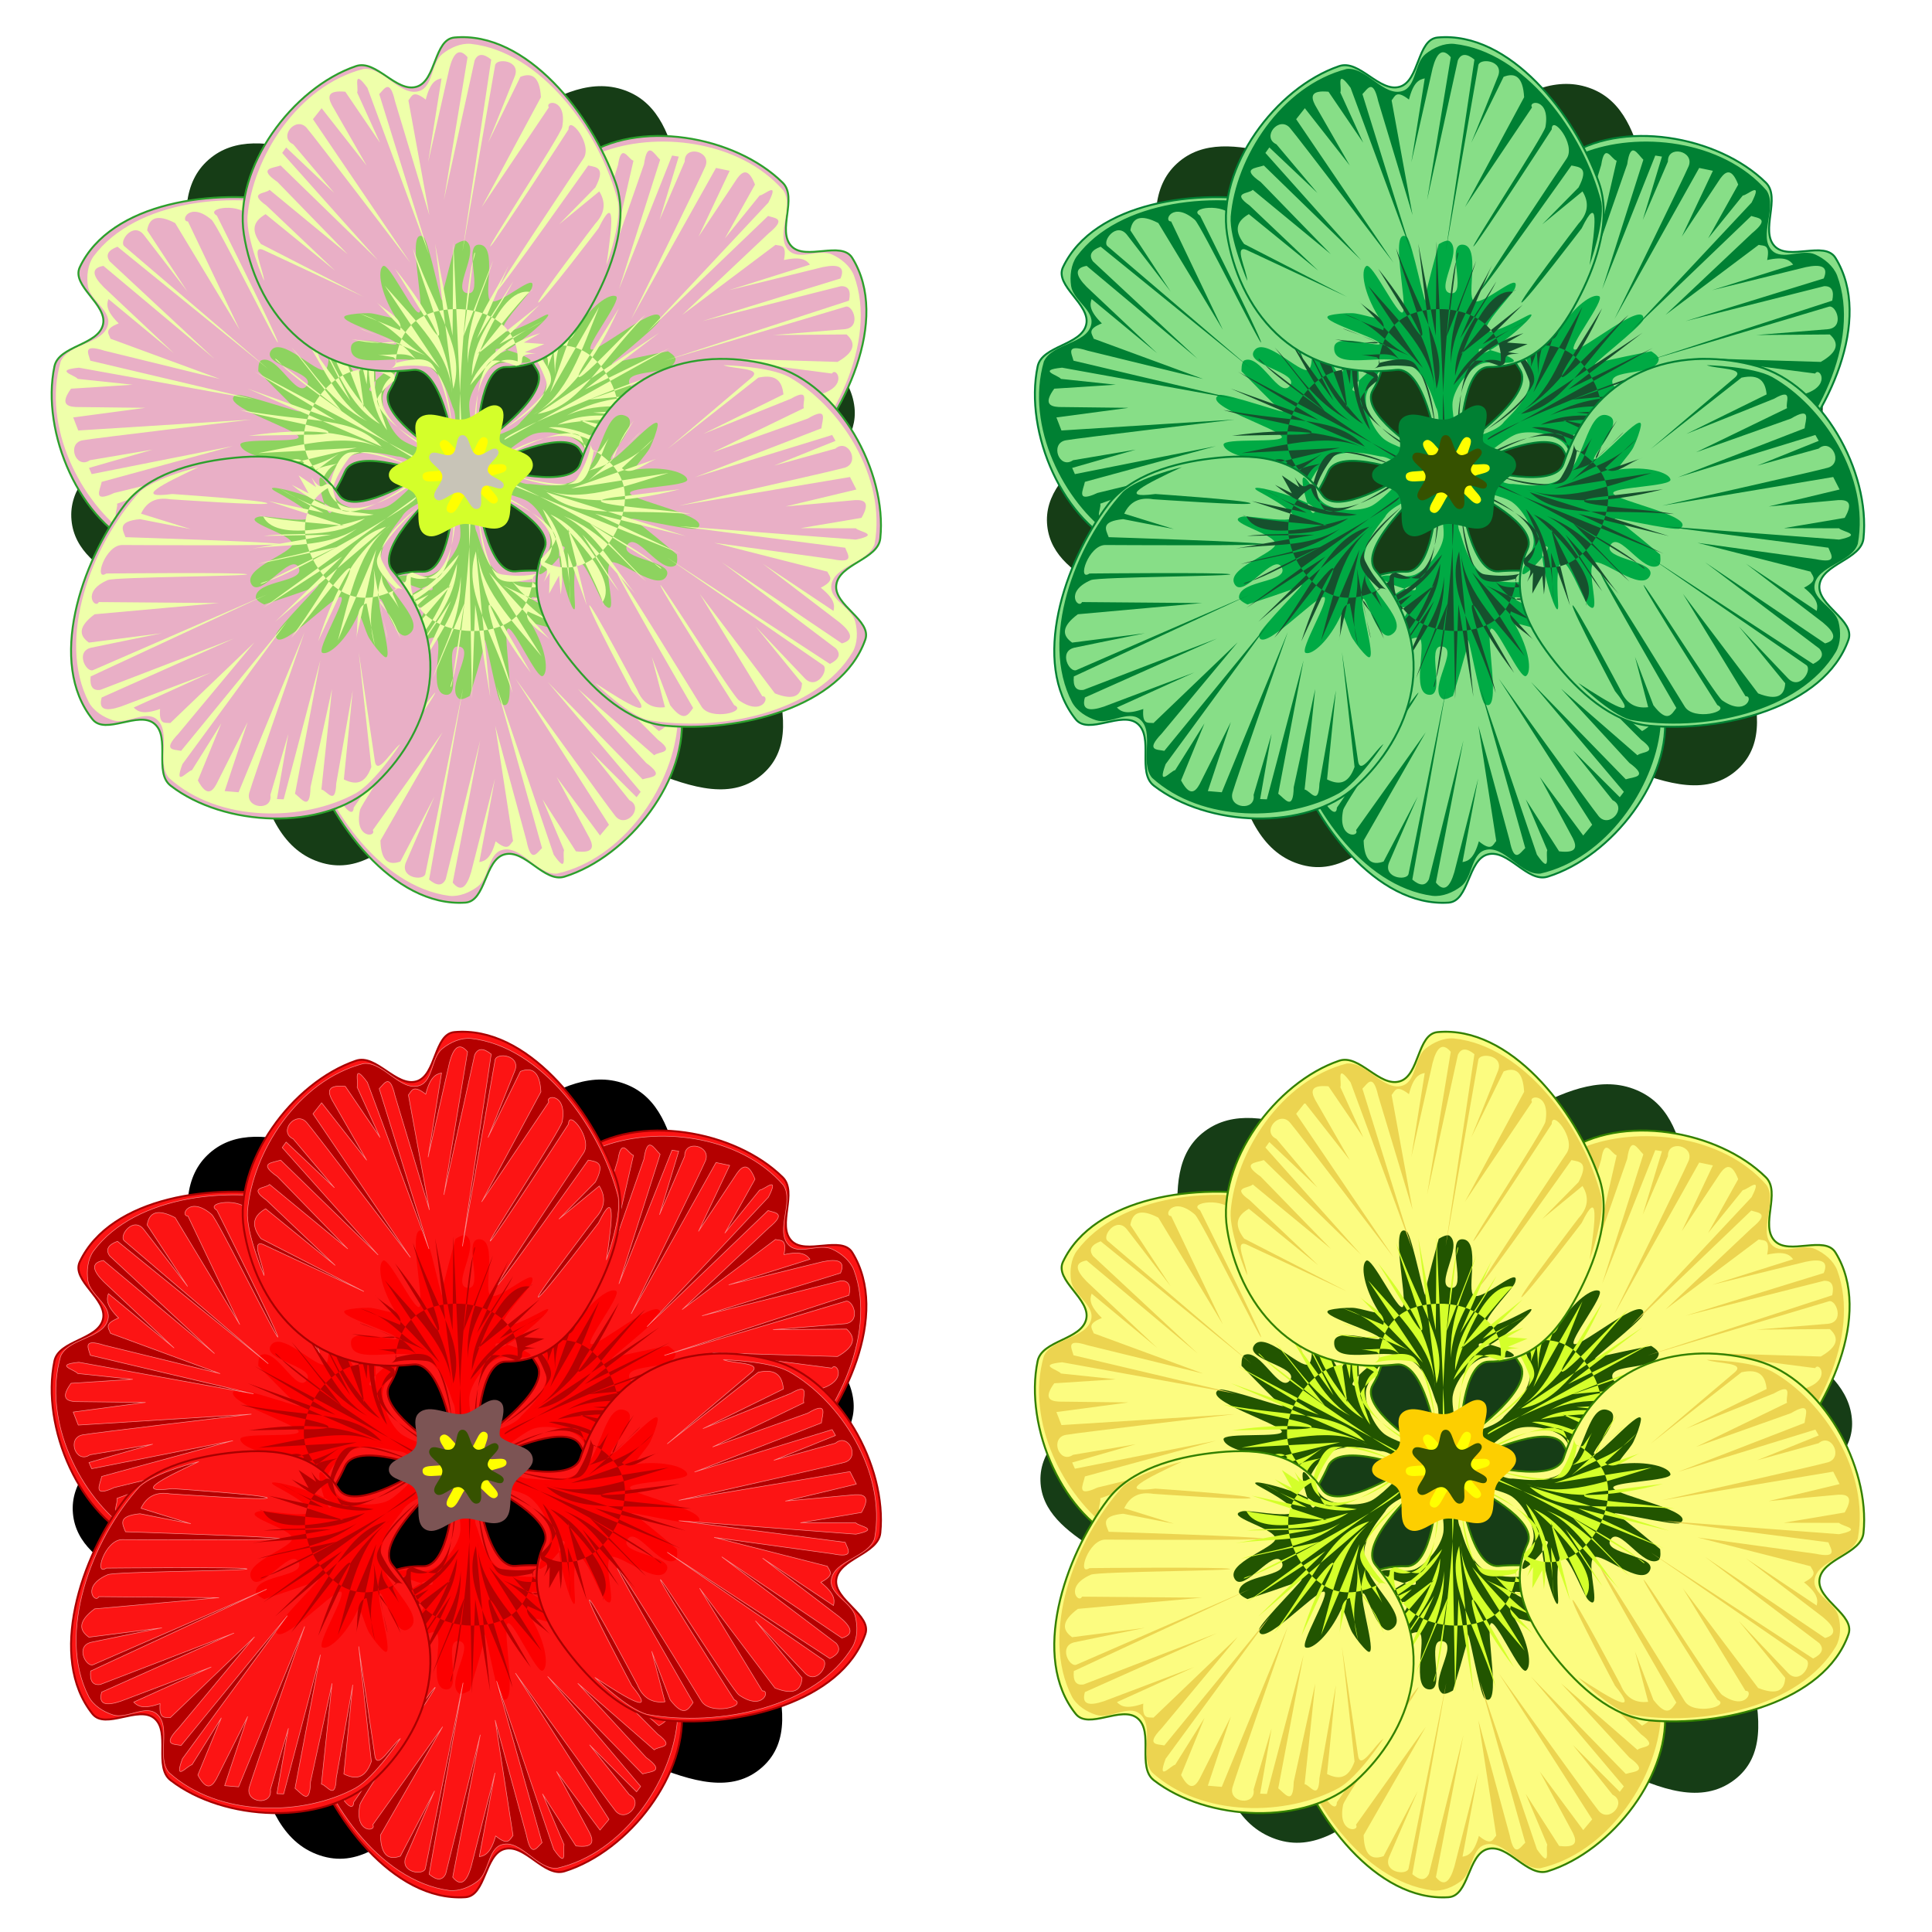
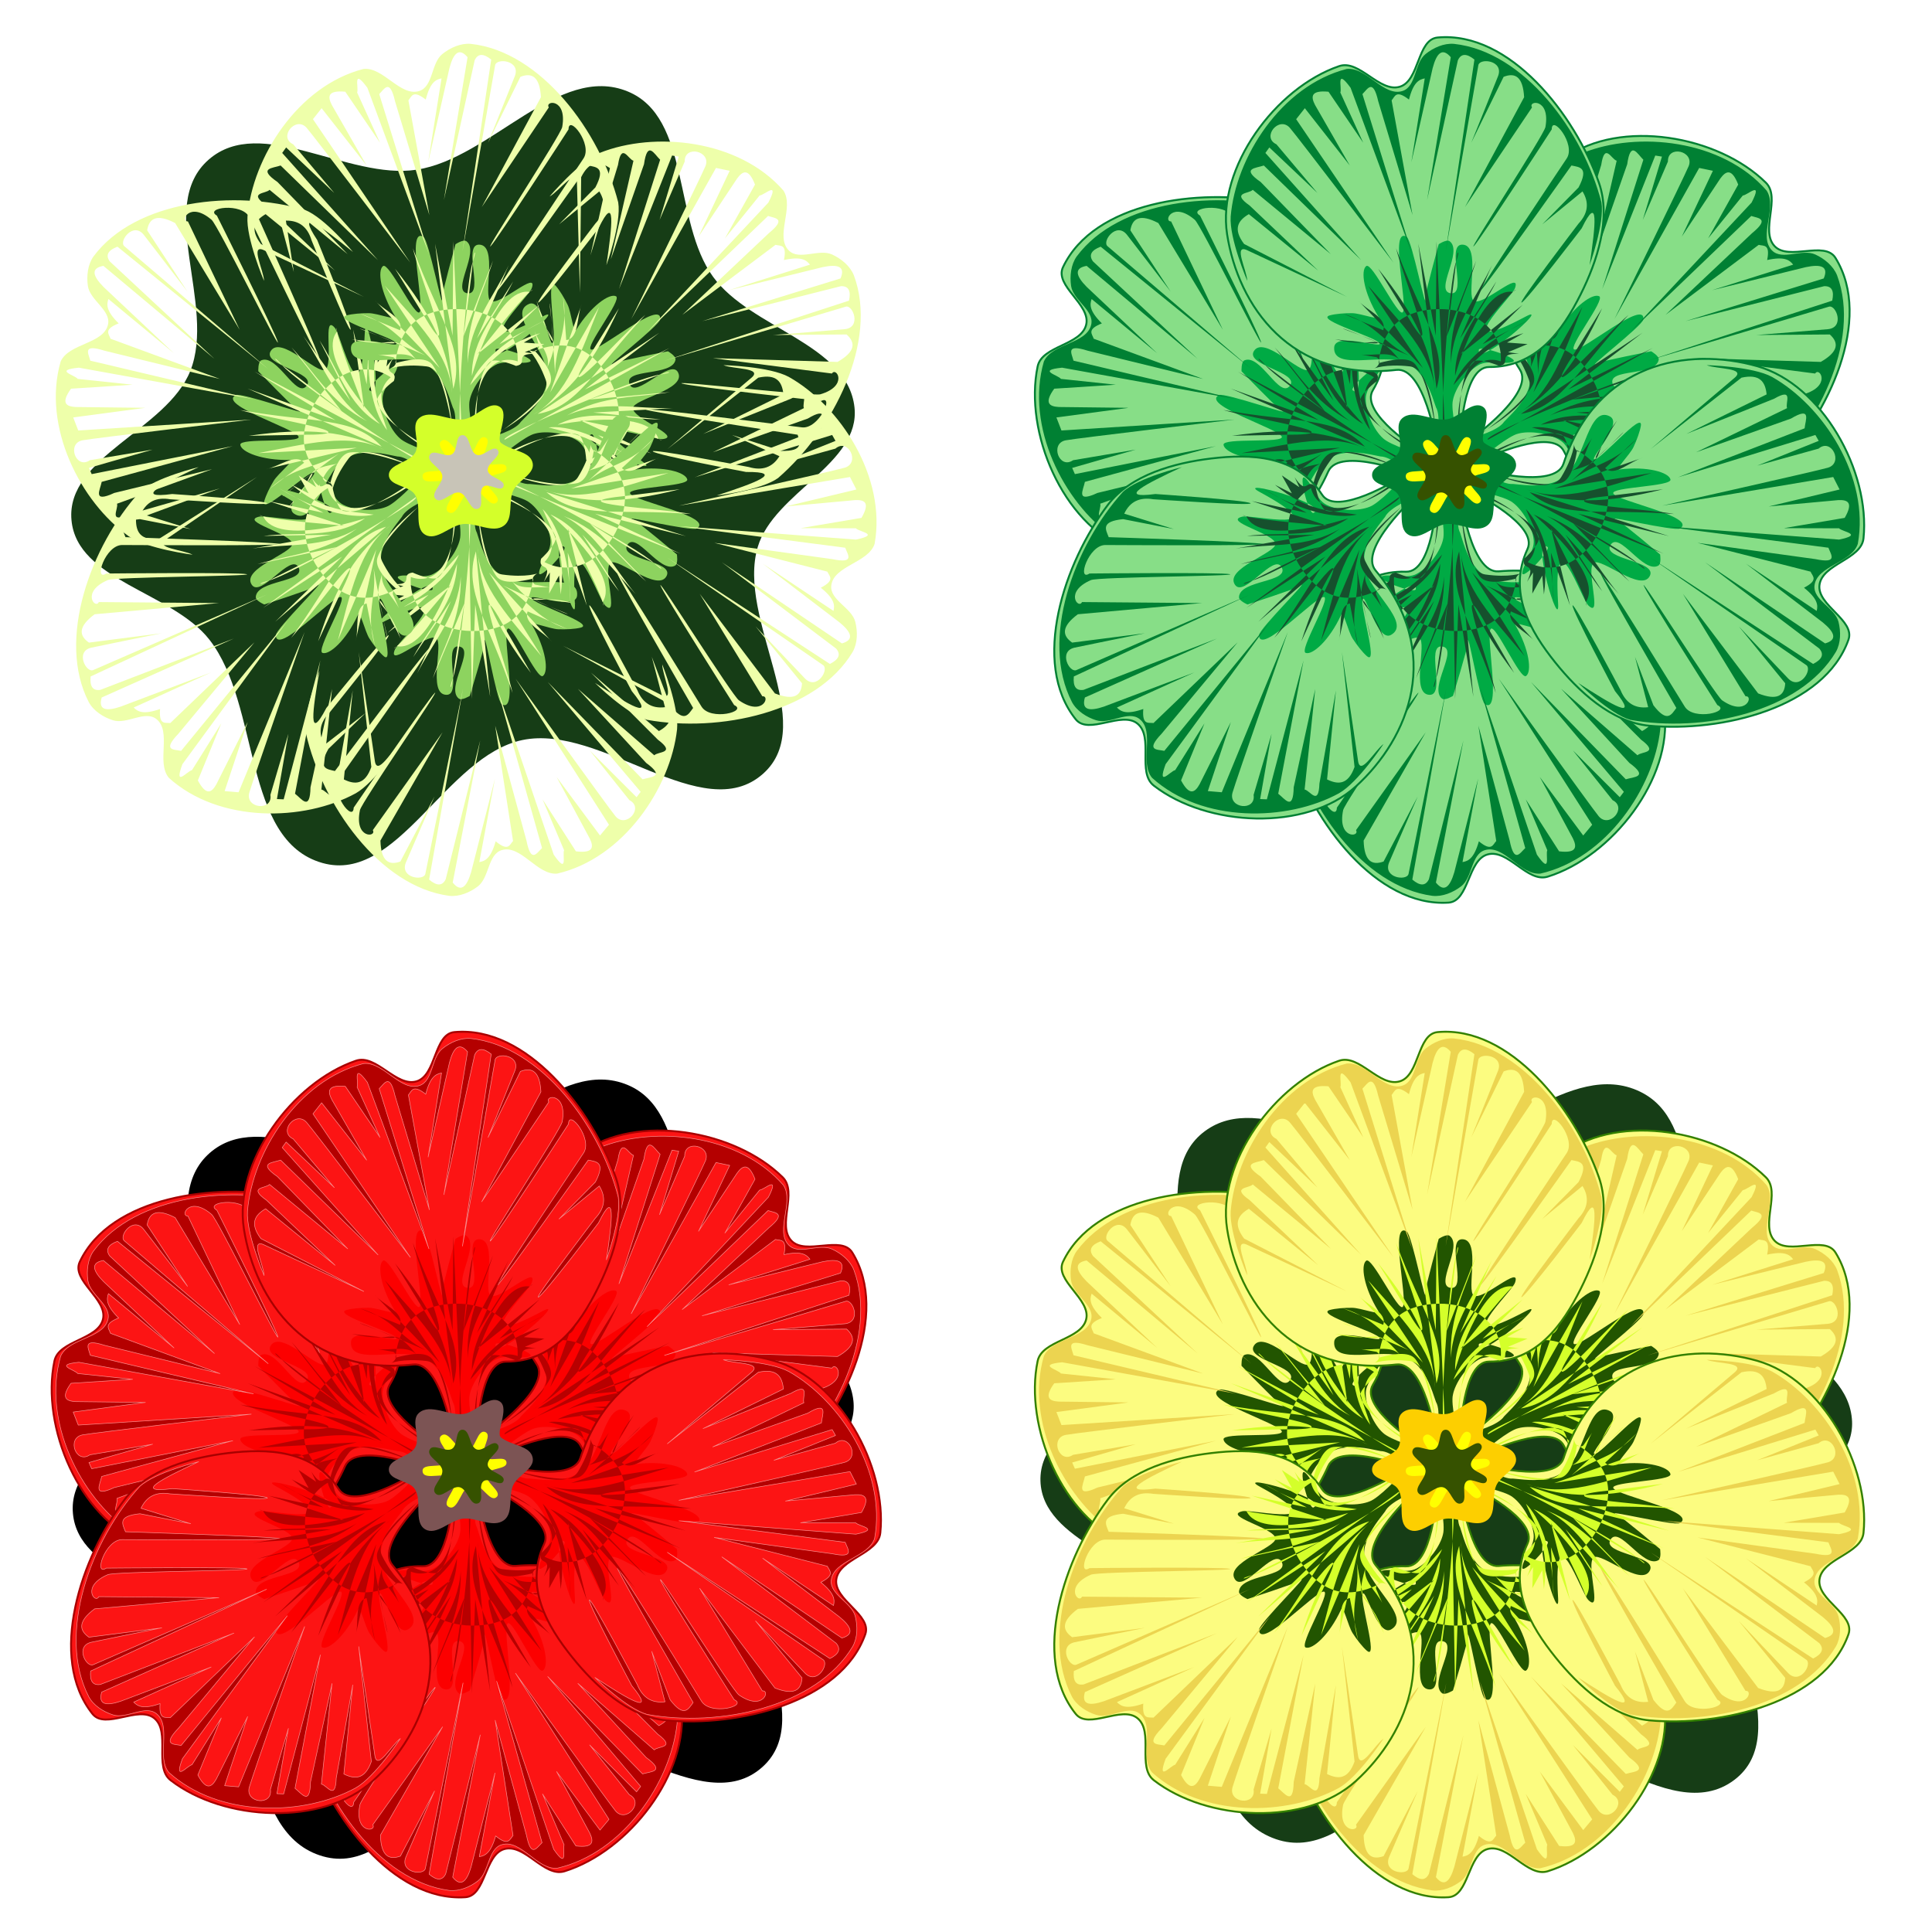
<svg xmlns="http://www.w3.org/2000/svg" xmlns:ns1="http://www.inkscape.org/namespaces/inkscape" xmlns:ns2="http://sodipodi.sourceforge.net/DTD/sodipodi-0.dtd" xmlns:xlink="http://www.w3.org/1999/xlink" width="300" height="300" id="svg3005" version="1.1" ns1:version="0.91 r" ns2:docname="flower_07.svg">
  <title id="title3373">Flower</title>
  <defs id="defs3007">
    <linearGradient ns1:collect="always" id="linearGradient4202">
      <stop style="stop-color:#ba0600;stop-opacity:1" offset="0" id="stop4204" />
      <stop style="stop-color:#8a0000;stop-opacity:1" offset="1" id="stop4206" />
    </linearGradient>
    <linearGradient ns1:collect="always" xlink:href="#linearGradient4202" id="linearGradient4761-2" gradientUnits="userSpaceOnUse" x1="-109.296" y1="811.763" x2="-115.706" y2="759.839" />
    <filter ns1:collect="always" style="color-interpolation-filters:sRGB" id="filter4250-6" x="-0.024" width="1.048" y="-0.024" height="1.048">
      <feGaussianBlur ns1:collect="always" stdDeviation="0.325" id="feGaussianBlur4252-4" />
    </filter>
    <filter ns1:collect="always" style="color-interpolation-filters:sRGB" id="filter4282-0" x="-0.02" width="1.041" y="-0.029" height="1.058">
      <feGaussianBlur ns1:collect="always" stdDeviation="0.503" id="feGaussianBlur4284-5" />
    </filter>
    <filter ns1:collect="always" style="color-interpolation-filters:sRGB" id="filter4274-6" x="-0.025" width="1.049" y="-0.024" height="1.047">
      <feGaussianBlur ns1:collect="always" stdDeviation="0.307" id="feGaussianBlur4276-2" />
    </filter>
    <linearGradient ns1:collect="always" xlink:href="#linearGradient4202" id="linearGradient4781" gradientUnits="userSpaceOnUse" x1="-109.296" y1="811.763" x2="-115.706" y2="759.839" />
    <linearGradient ns1:collect="always" xlink:href="#linearGradient4202" id="linearGradient4801" gradientUnits="userSpaceOnUse" x1="-109.296" y1="811.763" x2="-115.706" y2="759.839" />
    <linearGradient ns1:collect="always" xlink:href="#linearGradient4202" id="linearGradient4821" gradientUnits="userSpaceOnUse" x1="-109.296" y1="811.763" x2="-115.706" y2="759.839" />
    <linearGradient ns1:collect="always" xlink:href="#linearGradient4202" id="linearGradient4841" gradientUnits="userSpaceOnUse" x1="-109.296" y1="811.763" x2="-115.706" y2="759.839" />
    <linearGradient ns1:collect="always" xlink:href="#linearGradient4202" id="linearGradient4861" gradientUnits="userSpaceOnUse" x1="-109.296" y1="811.763" x2="-115.706" y2="759.839" />
    <filter ns1:collect="always" style="color-interpolation-filters:sRGB" id="filter4464-8" x="-0.023" width="1.046" y="-0.025" height="1.05">
      <feGaussianBlur ns1:collect="always" stdDeviation="0.228" id="feGaussianBlur4466-2" />
    </filter>
    <linearGradient ns1:collect="always" xlink:href="#linearGradient4202" id="linearGradient5140" gradientUnits="userSpaceOnUse" x1="-109.296" y1="811.763" x2="-115.706" y2="759.839" />
    <linearGradient ns1:collect="always" xlink:href="#linearGradient4202" id="linearGradient5148" gradientUnits="userSpaceOnUse" x1="-109.296" y1="811.763" x2="-115.706" y2="759.839" />
    <linearGradient ns1:collect="always" xlink:href="#linearGradient4202" id="linearGradient5156" gradientUnits="userSpaceOnUse" x1="-109.296" y1="811.763" x2="-115.706" y2="759.839" />
    <linearGradient ns1:collect="always" xlink:href="#linearGradient4202" id="linearGradient5164" gradientUnits="userSpaceOnUse" x1="-109.296" y1="811.763" x2="-115.706" y2="759.839" />
    <linearGradient ns1:collect="always" xlink:href="#linearGradient4202" id="linearGradient5172" gradientUnits="userSpaceOnUse" x1="-109.296" y1="811.763" x2="-115.706" y2="759.839" />
    <linearGradient ns1:collect="always" xlink:href="#linearGradient4202" id="linearGradient5288" gradientUnits="userSpaceOnUse" x1="-109.296" y1="811.763" x2="-115.706" y2="759.839" />
    <linearGradient ns1:collect="always" xlink:href="#linearGradient4202" id="linearGradient5296" gradientUnits="userSpaceOnUse" x1="-109.296" y1="811.763" x2="-115.706" y2="759.839" />
    <linearGradient ns1:collect="always" xlink:href="#linearGradient4202" id="linearGradient5304" gradientUnits="userSpaceOnUse" x1="-109.296" y1="811.763" x2="-115.706" y2="759.839" />
    <linearGradient ns1:collect="always" xlink:href="#linearGradient4202" id="linearGradient5312" gradientUnits="userSpaceOnUse" x1="-109.296" y1="811.763" x2="-115.706" y2="759.839" />
    <linearGradient ns1:collect="always" xlink:href="#linearGradient4202" id="linearGradient5320" gradientUnits="userSpaceOnUse" x1="-109.296" y1="811.763" x2="-115.706" y2="759.839" />
    <filter ns1:collect="always" style="color-interpolation-filters:sRGB" id="filter4250-6-6" x="-0.024" width="1.048" y="-0.024" height="1.048">
      <feGaussianBlur ns1:collect="always" stdDeviation="0.325" id="feGaussianBlur4252-4-5" />
    </filter>
    <filter ns1:collect="always" style="color-interpolation-filters:sRGB" id="filter4282-0-6" x="-0.02" width="1.041" y="-0.029" height="1.058">
      <feGaussianBlur ns1:collect="always" stdDeviation="0.503" id="feGaussianBlur4284-5-0" />
    </filter>
    <filter ns1:collect="always" style="color-interpolation-filters:sRGB" id="filter4274-6-4" x="-0.025" width="1.049" y="-0.024" height="1.047">
      <feGaussianBlur ns1:collect="always" stdDeviation="0.307" id="feGaussianBlur4276-2-6" />
    </filter>
    <filter ns1:collect="always" style="color-interpolation-filters:sRGB" id="filter4464-8-0" x="-0.023" width="1.046" y="-0.025" height="1.05">
      <feGaussianBlur ns1:collect="always" stdDeviation="0.228" id="feGaussianBlur4466-2-2" />
    </filter>
    <filter ns1:collect="always" style="color-interpolation-filters:sRGB" id="filter4250-6-5" x="-0.024" width="1.048" y="-0.024" height="1.048">
      <feGaussianBlur ns1:collect="always" stdDeviation="0.325" id="feGaussianBlur4252-4-9" />
    </filter>
    <filter ns1:collect="always" style="color-interpolation-filters:sRGB" id="filter4282-0-1" x="-0.02" width="1.041" y="-0.029" height="1.058">
      <feGaussianBlur ns1:collect="always" stdDeviation="0.503" id="feGaussianBlur4284-5-2" />
    </filter>
    <filter ns1:collect="always" style="color-interpolation-filters:sRGB" id="filter4274-6-7" x="-0.025" width="1.049" y="-0.024" height="1.047">
      <feGaussianBlur ns1:collect="always" stdDeviation="0.307" id="feGaussianBlur4276-2-4" />
    </filter>
    <filter ns1:collect="always" style="color-interpolation-filters:sRGB" id="filter4464-8-9" x="-0.023" width="1.046" y="-0.025" height="1.05">
      <feGaussianBlur ns1:collect="always" stdDeviation="0.228" id="feGaussianBlur4466-2-8" />
    </filter>
    <filter ns1:collect="always" style="color-interpolation-filters:sRGB" id="filter4250-6-65" x="-0.024" width="1.048" y="-0.024" height="1.048">
      <feGaussianBlur ns1:collect="always" stdDeviation="0.325" id="feGaussianBlur4252-4-2" />
    </filter>
    <filter ns1:collect="always" style="color-interpolation-filters:sRGB" id="filter4282-0-5" x="-0.02" width="1.041" y="-0.029" height="1.058">
      <feGaussianBlur ns1:collect="always" stdDeviation="0.503" id="feGaussianBlur4284-5-6" />
    </filter>
    <filter ns1:collect="always" style="color-interpolation-filters:sRGB" id="filter4274-6-1" x="-0.025" width="1.049" y="-0.024" height="1.047">
      <feGaussianBlur ns1:collect="always" stdDeviation="0.307" id="feGaussianBlur4276-2-1" />
    </filter>
    <filter ns1:collect="always" style="color-interpolation-filters:sRGB" id="filter4464-8-4" x="-0.023" width="1.046" y="-0.025" height="1.05">
      <feGaussianBlur ns1:collect="always" stdDeviation="0.228" id="feGaussianBlur4466-2-23" />
    </filter>
    <filter ns1:collect="always" style="color-interpolation-filters:sRGB" id="filter7005" x="-0.072" width="1.144" y="-0.072" height="1.144">
      <feGaussianBlur ns1:collect="always" stdDeviation="3.952" id="feGaussianBlur7007" />
    </filter>
  </defs>
  <ns2:namedview id="base" pagecolor="#ffffff" bordercolor="#666666" borderopacity="1.0" ns1:pageopacity="0.0" ns1:pageshadow="2" ns1:zoom="2.0415979" ns1:cx="148.23215" ns1:cy="148.12143" ns1:document-units="px" ns1:current-layer="layer1" showgrid="false" ns1:window-width="1215" ns1:window-height="776" ns1:window-x="65" ns1:window-y="24" ns1:window-maximized="1" showguides="true" ns1:guide-bbox="true" />
  <g ns1:label="Camada 1" ns1:groupmode="layer" id="layer1" transform="translate(0,-752.362)">
    <path style="fill:#163d16;fill-opacity:1;fill-rule:evenodd;stroke:none;stroke-width:1px;stroke-linecap:butt;stroke-linejoin:miter;stroke-opacity:1;filter:url(#filter7005)" d="m 65.229,774.946 c -11.568,1.784 -26.255,-9.4 -35.072,-1.703 -8.983,7.842 1.312,24.561 -3.105,35.636 -3.972,9.958 -21.018,14.492 -20.028,25.167 0.947,10.213 16.948,12.059 23.258,20.144 8.653,11.086 5.518,33.819 19.052,37.644 12.694,3.588 20.798,-18.029 33.71,-20.729 13.37,-2.796 30.381,14.762 40.583,5.679 9.53,-8.485 -4.554,-26.047 -0.887,-38.268 2.74,-9.131 17.338,-14.027 16.297,-23.504 -1.182,-10.757 -17.493,-13.267 -23.852,-22.024 -6.73,-9.269 -3.768,-26.84 -14.351,-31.223 -11.692,-4.843 -23.098,11.251 -35.606,13.18 z" id="path6889" ns1:connector-curvature="0" ns2:nodetypes="aaaaaaaaaaaaa" transform="matrix(0.921,0,0,0.921,4.632,64.988)" />
-     <path transform="matrix(0.914,-0.014,0.016,0.921,142.854,65.99)" ns2:nodetypes="aaaaaaaaaaaaa" ns1:connector-curvature="0" id="path7009" d="m 65.229,774.946 c -11.568,1.784 -26.255,-9.4 -35.072,-1.703 -8.983,7.842 1.312,24.561 -3.105,35.636 -3.972,9.958 -21.018,14.492 -20.028,25.167 0.947,10.213 16.948,12.059 23.258,20.144 8.653,11.086 5.518,33.819 19.052,37.644 12.694,3.588 20.798,-18.029 33.71,-20.729 13.37,-2.796 30.381,14.762 40.583,5.679 9.53,-8.485 -4.554,-26.047 -0.887,-38.268 2.74,-9.131 17.338,-14.027 16.297,-23.504 -1.182,-10.757 -17.493,-13.267 -23.852,-22.024 -6.73,-9.269 -3.768,-26.84 -14.351,-31.223 -11.692,-4.843 -23.098,11.251 -35.606,13.18 z" style="fill:#163d16;fill-opacity:1;fill-rule:evenodd;stroke:none;stroke-width:1px;stroke-linecap:butt;stroke-linejoin:miter;stroke-opacity:1;filter:url(#filter7005)" />
    <path style="fill:#000000;fill-opacity:1;fill-rule:evenodd;stroke:none;stroke-width:1px;stroke-linecap:butt;stroke-linejoin:miter;stroke-opacity:1;filter:url(#filter7005)" d="m 65.229,774.946 c -11.568,1.784 -26.255,-9.4 -35.072,-1.703 -8.983,7.842 1.312,24.561 -3.105,35.636 -3.972,9.958 -21.018,14.492 -20.028,25.167 0.947,10.213 16.948,12.059 23.258,20.144 8.653,11.086 5.518,33.819 19.052,37.644 12.694,3.588 20.798,-18.029 33.71,-20.729 13.37,-2.796 30.381,14.762 40.583,5.679 9.53,-8.485 -4.554,-26.047 -0.887,-38.268 2.74,-9.131 17.338,-14.027 16.297,-23.504 -1.182,-10.757 -17.493,-13.267 -23.852,-22.024 -6.73,-9.269 -3.768,-26.84 -14.351,-31.223 -11.692,-4.843 -23.098,11.251 -35.606,13.18 z" id="path7011" ns1:connector-curvature="0" ns2:nodetypes="aaaaaaaaaaaaa" transform="matrix(0.918,0,0,0.921,4.88,219.24)" />
    <path transform="matrix(0.946,0.062,-0.06,0.917,204.959,217.072)" ns2:nodetypes="aaaaaaaaaaaaa" ns1:connector-curvature="0" id="path7013" d="m 65.229,774.946 c -11.568,1.784 -26.255,-9.4 -35.072,-1.703 -8.983,7.842 1.312,24.561 -3.105,35.636 -3.972,9.958 -21.018,14.492 -20.028,25.167 0.947,10.213 16.948,12.059 23.258,20.144 8.653,11.086 5.518,33.819 19.052,37.644 12.694,3.588 20.798,-18.029 33.71,-20.729 13.37,-2.796 30.381,14.762 40.583,5.679 9.53,-8.485 -4.554,-26.047 -0.887,-38.268 2.74,-9.131 17.338,-14.027 16.297,-23.504 -1.182,-10.757 -17.493,-13.267 -23.852,-22.024 -6.73,-9.269 -3.768,-26.84 -14.351,-31.223 -11.692,-4.843 -23.098,11.251 -35.606,13.18 z" style="fill:#163d16;fill-opacity:1;fill-rule:evenodd;stroke:none;stroke-width:1px;stroke-linecap:butt;stroke-linejoin:miter;stroke-opacity:1;filter:url(#filter7005)" />
    <g id="g4745-3" transform="translate(181.282,11.391)">
      <use height="100%" width="100%" transform="matrix(0.447,0.894,-0.894,0.447,668.182,546.183)" id="use4338-4" ns1:transform-center-y="-20.040449" ns1:transform-center-x="-28.787594" xlink:href="#g4328-9" y="0" x="0" />
      <use height="100%" width="100%" transform="matrix(-1,-0.027,0.027,-1,-239.912,1624.934)" id="use4342-2" ns1:transform-center-y="31.631742" ns1:transform-center-x="-3.7542492" xlink:href="#g4328-9" y="0" x="0" />
      <use height="100%" width="100%" transform="matrix(0.508,-0.861,0.861,0.508,-755.638,307.757)" id="use4344-3" ns1:transform-center-y="-13.638757" ns1:transform-center-x="29.521866" xlink:href="#g4328-9" y="0" x="0" />
      <use height="100%" width="100%" transform="matrix(-0.551,-0.834,0.834,-0.551,-850.752,1171.807)" id="use4346-8" ns1:transform-center-y="23.264028" ns1:transform-center-x="27.333657" xlink:href="#g4328-9" y="0" x="0" />
      <use height="100%" width="100%" transform="matrix(-0.417,0.909,-0.909,-0.417,585.743,1252.358)" id="use4340-7" ns1:transform-center-y="10.20939" ns1:transform-center-x="-30.091688" xlink:href="#g4328-9" y="0" x="0" />
      <g transform="translate(-0.214,-4.07)" id="g4328-9" ns1:transform-center-x="4.7128624" ns1:transform-center-y="-31.634541">
-         <path ns2:nodetypes="cssaaaaascc" ns1:connector-curvature="0" id="path4330-1" d="m -106.954,813.225 c 0,0 0.303,-11.217 4.442,-11.193 7.411,0.043 11.438,-5.751 14.213,-11.282 2.555,-5.092 4.78,-11.801 2.843,-17.322 -3.721,-10.604 -13.86,-23.59 -25.051,-22.563 -3.197,0.293 -2.791,6.708 -5.863,7.64 -3.172,0.962 -6.278,-4.265 -9.416,-3.198 -9.906,3.368 -19.014,15.777 -17.411,26.117 1.72,11.096 9.853,22.922 26.294,21.053 4.318,-0.491 6.218,11.459 6.218,11.459 z" style="fill:#e9afc6;fill-opacity:1;fill-rule:evenodd;stroke:#2ca02c;stroke-width:0.3;stroke-linecap:round;stroke-linejoin:round;stroke-miterlimit:4;stroke-dasharray:none;stroke-opacity:1" />
        <path ns2:nodetypes="csssssassaaaccccasssssaaac" ns1:connector-curvature="0" id="path4332-9" d="m -110.335,782.965 c 0,0 -2.122,7.64 -2.077,8.271 0.206,2.938 -2.056,-8.905 -2.901,-9.417 -2.752,-1.668 0.224,10.634 -0.594,11.69 -0.704,0.91 -4.775,-7.85 -5.688,-7.149 -0.896,0.689 -0.394,4.138 1.877,7.822 0.458,0.743 -2.692,-0.492 -4.054,-0.51 -1.165,-0.016 -2.619,0.101 -3.478,0.341 -2.422,0.677 7.671,3.502 7.753,4.401 0.062,0.69 -6.914,-1.798 -7.069,0.561 -0.243,3.704 7.477,0.867 10.891,2.326 0.81,0.346 1.607,0.822 2.185,1.486 1.346,1.544 1.913,3.074 2.729,5.503 0.866,1.477 0.049,5.236 0.049,5.236 l 3.328,-0.262 c 0,0 -1.122,-4.626 -0.742,-6.112 0.338,-1.727 2.014,-4.314 3.959,-5.42 1.557,-0.885 4.155,-0.036 5.35,-0.505 1.2,-0.472 -5.208,-2.682 -5.298,-1.855 -0.323,2.961 11.391,-7.359 7.325,-5.197 -12.484,6.639 -2.25,-2.841 -1.705,-4.391 1.032,-2.934 -4.923,2.765 -6.363,2 -1.275,-0.678 1.162,-8.721 -1.819,-8.756 -2.585,-0.03 0.816,7.815 -1.756,7.554 -2.682,-0.273 1.957,-6.478 -0.208,-8.084 -0.471,-0.349 -1.694,0.467 -1.694,0.467 z" style="opacity:1;fill:#8dd35f;fill-opacity:1;fill-rule:evenodd;stroke:none;stroke-width:0.09;stroke-linecap:butt;stroke-linejoin:round;stroke-miterlimit:4;stroke-dasharray:none;stroke-opacity:1;filter:url(#filter4250-6)" />
        <path ns2:nodetypes="cccccccccccccccsccccccccccccccccccccccccscccccsscsscccccsccccaacccc" ns1:connector-curvature="0" id="path4334-2" d="m -140.829,783.769 15.876,7.451 -16.378,-8.456 c -1.819,-2.42 -0.958,-3.767 0.754,-4.774 l 11.055,9.045 -10.93,-10.427 c -3.016,-2.148 -0.092,-1.851 0.503,-2.513 l 12.437,10.302 -11.181,-11.558 c -3.225,-2.236 -0.747,-2.192 0.503,-2.638 l 15.506,15.161 -15.255,-17.171 0.628,-0.879 7.663,7.286 -6.533,-7.789 c -2.44,-1.139 0.408,-4.6 2.136,-2.638 1.114,1.265 16.505,21.581 16.505,21.581 l -15.5,-22.963 1.382,-1.759 7.161,9.171 -5.528,-9.673 c -0.716,-1.378 -0.675,-2.403 2.136,-2.136 l 5.528,8.166 -3.643,-8.04 c 0.301,-0.713 -0.79,-4.071 1.633,-0.754 l 9.8,26.625 -7.916,-25.62 c 0.838,-0.832 1.675,-2.558 2.513,1.131 l 5.472,18.239 -3.337,-18.365 c 0.533,-0.597 0.661,-1.771 2.764,-0.126 0.691,-2.744 1.588,-3.217 2.513,-3.392 l -2.136,13.442 3.392,-15.075 c 0.637,-2.432 1.542,-3.348 2.889,-1.759 l -3.769,22.864 4.899,-22.362 c 0.513,-1.141 1.415,-1.116 2.638,-0.126 l -4.579,30.725 5.207,-29.845 c 0.27,-1.169 4.076,-0.744 3.141,1.759 -0.282,0.754 -4.271,10.678 -4.271,10.678 L -100,756.005 c 1.836,-0.726 3.085,-0.027 3.266,3.266 l -9.422,17.588 10.678,-15.955 c -0.693,-1.129 2.964,-1.511 2.136,3.141 -0.227,1.273 -12.312,19.849 -11.432,19.095 0.879,-0.754 12.437,-18.719 12.437,-18.719 0,-2.469 3.894,2.375 2.387,4.648 -0.878,1.324 -14.336,21.529 -13.707,21.152 0.628,-0.377 14.461,-20.022 14.461,-20.022 1.273,0.276 2.832,0.266 1.131,3.518 l -5.779,5.905 6.407,-5.276 c 1.123,1.838 0.854,3.55 -0.628,5.151 0,0 -9.82,12.894 -9.066,12.642 0.754,-0.251 9.569,-11.889 9.569,-11.889 2.79,-5.738 2.197,-0.481 1.256,5.905 0,0 2.419,-6.684 1.884,-10.05 -2.868,-11.295 -12.303,-24.173 -23.492,-25.377 -1.597,-0.136 -3.279,0.623 -4.523,1.633 -1.795,1.458 -1.449,5.174 -3.643,5.905 -3.033,1.009 -5.745,-3.886 -8.92,-3.518 -10.455,2.702 -17.69,14.202 -18.467,23.618 -0.243,3.536 2.638,10.302 2.638,10.302 -0.049,-1.691 -2.312,-5.998 0,-4.899 z" style="fill:#eeffaa;fill-opacity:1;fill-rule:evenodd;stroke:none;stroke-width:0.09;stroke-linecap:butt;stroke-linejoin:round;stroke-miterlimit:4;stroke-dasharray:none;stroke-opacity:1;filter:url(#filter4282-0)" transform="matrix(0.975,0,0,0.97,-2.759,23.645)" />
        <path ns2:nodetypes="cccccccccccccccscccccsccscccccccccccccccccccccccccccccscsccscs" ns1:connector-curvature="0" id="path4336-3" transform="translate(0,752.362)" d="m -110.678,30.15 -0.113,14.644 -2.715,-14.267 2.822,22.524 c 1.876,-6.198 -2.322,-11.035 -6.275,-21.832 0.949,4.138 7.666,20.635 1.516,10.139 l -4.279,-6.936 c 5.827,7.245 8.397,12.756 8.809,19.299 -0.164,-5.947 -5.589,-11.234 -10.381,-16.66 l 8.501,12.757 -10.071,-10.495 c 1.309,1.542 4.579,2.691 3.904,4.629 l -6.227,-2.557 c 5.208,1.584 6.165,4.491 10.181,6.472 0,0 -9.49,-4.022 -10.118,-4.148 -0.628,-0.126 4.522,1.632 5.275,2.135 0.754,0.503 -6.596,-0.502 -6.596,-0.502 7.058,1.743 5.923,-1.67 10.036,3.197 -1.399,-1.44 -3.941,-0.594 -5.952,-0.81 l 2.371,0.408 c 0.855,0.521 0.282,1.563 -0.47,1.783 -0.031,0.005 1.815,-0.798 5.648,-0.356 3.894,0.449 4.086,11.902 4.086,11.902 l 3.692,-0.294 c 0,0 -0.755,-9.709 2.052,-12.306 0.811,-0.75 4.042,0.622 4.042,0.622 2.08,-0.365 -0.57,-1.934 3.076,-1.885 l -1.705,-0.246 3.025,-1.262 -3.186,-0.238 2.557,-1.457 c -6.352,1.911 -8.185,5.113 -10.878,8.069 0.968,-2.614 4.376,-6.624 11.632,-10.079 l -7.102,3.725 6.223,-6.113 -9.626,7.66 c 0,0 6.476,-8.319 8.114,-9.666 -5.241,-0.796 -8.985,13.038 -8.985,13.038 -0.084,-5.78 4.047,-9.874 6.412,-14.675 l -5.634,8.872 4.944,-11.384 c -2.338,4.979 -6.113,9.282 -6.363,15.243 -0.332,-6.62 2.394,-10.794 3.911,-15.935 l -4.564,11.725 c 0,0 1.218,-9.208 1.456,-11.588 -1.104,2.703 -2.787,27.043 -1.752,26.102 z m 3.047,3.152 c 0.265,-0.9 0.422,-1.533 0.281,-1.393 -0.118,0.118 -0.208,0.661 -0.281,1.393 z m 9.264,4.365 c 0.004,-0.01 -0.015,-0.004 -0.062,0.02 -0.094,0.047 -0.222,0.158 -0.375,0.312 0.238,-0.17 0.428,-0.309 0.438,-0.332 z m -12.039,3.008 c 4.924,-0.116 9.977,2.635 9.717,8.127 0,0 -2.143,-0.925 -4.005,0.743 -3.334,2.987 -2.636,11.44 -2.636,11.44 l -3.216,0.147 c 0,0 -1.004,-8.636 -3.391,-11.825 -1.007,-1.346 -3.753,-0.774 -5.741,-0.24 0.682,-6.125 4.349,-8.277 9.272,-8.393 z" style="opacity:1;fill:#eeffaa;fill-opacity:1;fill-rule:evenodd;stroke:none;stroke-width:0.09;stroke-linecap:butt;stroke-linejoin:round;stroke-miterlimit:4;stroke-dasharray:none;stroke-opacity:1;filter:url(#filter4274-6)" />
      </g>
      <g style="stroke:none;filter:url(#filter4464-8)" id="g4379-0">
        <path style="fill:#d4ff2a;fill-opacity:1;fill-rule:evenodd;stroke:none;stroke-width:0.09;stroke-linecap:butt;stroke-linejoin:round;stroke-miterlimit:4;stroke-dasharray:none;stroke-opacity:1" d="m -109.251,806.079 c -2.302,0.356 -5.241,-1.687 -6.987,-0.145 -1.33,1.175 0.271,3.722 -0.549,5.295 -0.837,1.607 -4.184,1.748 -4.11,3.558 0.067,1.656 3.079,1.569 4.011,2.94 1.218,1.791 -0.235,5.212 1.646,6.285 1.75,0.998 3.811,-1.419 5.811,-1.661 2.119,-0.257 4.684,1.508 6.4,0.238 1.513,-1.12 0.646,-3.756 1.447,-5.46 0.737,-1.567 3.345,-2.527 3.018,-4.227 -0.367,-1.909 -3.123,-1.805 -4.908,-3.152 -0.931,-0.703 1.359,-4.518 -0.17,-5.578 -1.623,-1.125 -3.658,1.606 -5.609,1.908 z" id="path4373-1" ns1:connector-curvature="0" ns2:nodetypes="aaaaaaaaaasaa" />
        <path ns2:nodetypes="aaaaaaaaaaaaa" ns1:connector-curvature="0" id="path4375-8" d="m -108.791,811.864 c -1.53,0.191 -2.699,-3.348 -3.938,-2.429 -1.105,0.819 1.676,2.763 1.051,3.989 -0.647,1.271 -4.078,0.127 -3.988,1.55 0.107,1.69 4.024,-0.202 4.929,1.229 0.784,1.24 -2.156,3.611 -0.869,4.315 1.48,0.81 1.969,-3.274 3.638,-3.516 1.415,-0.205 2.759,2.956 3.805,1.982 0.922,-0.859 -1.873,-2.263 -1.505,-3.469 0.35,-1.148 3.228,-0.758 3.033,-1.943 -0.189,-1.145 -2.675,0.085 -3.379,-0.838 -0.774,-1.015 1.27,-3.336 0.093,-3.829 -1.267,-0.532 -1.506,2.789 -2.87,2.959 z" style="fill:#ffff00;fill-opacity:1;fill-rule:evenodd;stroke:none;stroke-width:0.05;stroke-linecap:butt;stroke-linejoin:round;stroke-miterlimit:4;stroke-dasharray:none;stroke-opacity:1" />
        <path style="fill:#c8c4b7;fill-opacity:1;fill-rule:evenodd;stroke:none;stroke-width:0.047;stroke-linecap:butt;stroke-linejoin:round;stroke-miterlimit:4;stroke-dasharray:none;stroke-opacity:1" d="m -107.265,811.597 c -1.189,-0.439 -0.996,-3.154 -2.26,-3.059 -1.113,0.084 -0.618,2.37 -1.564,2.962 -0.98,0.613 -2.916,-0.902 -3.466,0.114 -0.597,1.104 1.792,1.972 1.956,3.215 0.164,1.243 -1.927,2.71 -1.055,3.61 0.901,0.93 2.503,-1.278 3.76,-0.97 1.217,0.298 1.594,2.875 2.795,2.515 1.141,-0.342 -0.039,-2.728 0.903,-3.456 0.814,-0.628 2.686,0.948 3.084,-4e-5 0.448,-1.068 -2.243,-1.338 -2.432,-2.481 -0.193,-1.17 2.285,-2.28 1.544,-3.206 -0.698,-0.873 -2.218,1.142 -3.266,0.755 z" id="path4377-0" ns1:connector-curvature="0" ns2:nodetypes="aaaaaaaaaaaaa" />
      </g>
    </g>
    <g id="g4745-3-5" transform="translate(333.954,11.391)">
      <use height="100%" width="100%" transform="matrix(0.447,0.894,-0.894,0.447,668.182,546.183)" id="use4338-4-5" ns1:transform-center-y="-20.040449" ns1:transform-center-x="-28.787594" xlink:href="#g4328-9-0" y="0" x="0" />
      <use height="100%" width="100%" transform="matrix(-1,-0.027,0.027,-1,-239.912,1624.934)" id="use4342-2-3" ns1:transform-center-y="31.631742" ns1:transform-center-x="-3.7542492" xlink:href="#g4328-9-0" y="0" x="0" />
      <use height="100%" width="100%" transform="matrix(0.508,-0.861,0.861,0.508,-755.638,307.757)" id="use4344-3-1" ns1:transform-center-y="-13.638757" ns1:transform-center-x="29.521866" xlink:href="#g4328-9-0" y="0" x="0" />
      <use height="100%" width="100%" transform="matrix(-0.551,-0.834,0.834,-0.551,-850.752,1171.807)" id="use4346-8-4" ns1:transform-center-y="23.264028" ns1:transform-center-x="27.333657" xlink:href="#g4328-9-0" y="0" x="0" />
      <use height="100%" width="100%" transform="matrix(-0.417,0.909,-0.909,-0.417,585.743,1252.358)" id="use4340-7-4" ns1:transform-center-y="10.20939" ns1:transform-center-x="-30.091688" xlink:href="#g4328-9-0" y="0" x="0" />
      <g transform="translate(-0.214,-4.07)" id="g4328-9-0" ns1:transform-center-x="4.7128624" ns1:transform-center-y="-31.634541">
        <path ns2:nodetypes="cssaaaaascc" ns1:connector-curvature="0" id="path4330-1-6" d="m -106.954,813.225 c 0,0 0.303,-11.217 4.442,-11.193 7.411,0.043 11.438,-5.751 14.213,-11.282 2.555,-5.092 4.78,-11.801 2.843,-17.322 -3.721,-10.604 -13.86,-23.59 -25.051,-22.563 -3.197,0.293 -2.791,6.708 -5.863,7.64 -3.172,0.962 -6.278,-4.265 -9.416,-3.198 -9.906,3.368 -19.014,15.777 -17.411,26.117 1.72,11.096 9.853,22.922 26.294,21.053 4.318,-0.491 6.218,11.459 6.218,11.459 z" style="fill:#87de87;fill-opacity:1;fill-rule:evenodd;stroke:#008033;stroke-width:0.3;stroke-linecap:round;stroke-linejoin:round;stroke-miterlimit:4;stroke-dasharray:none;stroke-opacity:1" />
        <path ns2:nodetypes="csssssassaaaccccasssssaaac" ns1:connector-curvature="0" id="path4332-9-2" d="m -110.335,782.965 c 0,0 -2.122,7.64 -2.077,8.271 0.206,2.938 -2.056,-8.905 -2.901,-9.417 -2.752,-1.668 0.224,10.634 -0.594,11.69 -0.704,0.91 -4.775,-7.85 -5.688,-7.149 -0.896,0.689 -0.394,4.138 1.877,7.822 0.458,0.743 -2.692,-0.492 -4.054,-0.51 -1.165,-0.016 -2.619,0.101 -3.478,0.341 -2.422,0.677 7.671,3.502 7.753,4.401 0.062,0.69 -6.914,-1.798 -7.069,0.561 -0.243,3.704 7.477,0.867 10.891,2.326 0.81,0.346 1.607,0.822 2.185,1.486 1.346,1.544 1.913,3.074 2.729,5.503 0.866,1.477 0.049,5.236 0.049,5.236 l 3.328,-0.262 c 0,0 -1.122,-4.626 -0.742,-6.112 0.338,-1.727 2.014,-4.314 3.959,-5.42 1.557,-0.885 4.155,-0.036 5.35,-0.505 1.2,-0.472 -5.208,-2.682 -5.298,-1.855 -0.323,2.961 11.391,-7.359 7.325,-5.197 -12.484,6.639 -2.25,-2.841 -1.705,-4.391 1.032,-2.934 -4.923,2.765 -6.363,2 -1.275,-0.678 1.162,-8.721 -1.819,-8.756 -2.585,-0.03 0.816,7.815 -1.756,7.554 -2.682,-0.273 1.957,-6.478 -0.208,-8.084 -0.471,-0.349 -1.694,0.467 -1.694,0.467 z" style="opacity:1;fill:#00aa44;fill-opacity:1;fill-rule:evenodd;stroke:none;stroke-width:0.09;stroke-linecap:butt;stroke-linejoin:round;stroke-miterlimit:4;stroke-dasharray:none;stroke-opacity:1;filter:url(#filter4250-6-6)" />
        <path ns2:nodetypes="cccccccccccccccsccccccccccccccccccccccccscccccsscsscccccsccccaacccc" ns1:connector-curvature="0" id="path4334-2-1" d="m -140.829,783.769 15.876,7.451 -16.378,-8.456 c -1.819,-2.42 -0.958,-3.767 0.754,-4.774 l 11.055,9.045 -10.93,-10.427 c -3.016,-2.148 -0.092,-1.851 0.503,-2.513 l 12.437,10.302 -11.181,-11.558 c -3.225,-2.236 -0.747,-2.192 0.503,-2.638 l 15.506,15.161 -15.255,-17.171 0.628,-0.879 7.663,7.286 -6.533,-7.789 c -2.44,-1.139 0.408,-4.6 2.136,-2.638 1.114,1.265 16.505,21.581 16.505,21.581 l -15.5,-22.963 1.382,-1.759 7.161,9.171 -5.528,-9.673 c -0.716,-1.378 -0.675,-2.403 2.136,-2.136 l 5.528,8.166 -3.643,-8.04 c 0.301,-0.713 -0.79,-4.071 1.633,-0.754 l 9.8,26.625 -7.916,-25.62 c 0.838,-0.832 1.675,-2.558 2.513,1.131 l 5.472,18.239 -3.337,-18.365 c 0.533,-0.597 0.661,-1.771 2.764,-0.126 0.691,-2.744 1.588,-3.217 2.513,-3.392 l -2.136,13.442 3.392,-15.075 c 0.637,-2.432 1.542,-3.348 2.889,-1.759 l -3.769,22.864 4.899,-22.362 c 0.513,-1.141 1.415,-1.116 2.638,-0.126 l -4.579,30.725 5.207,-29.845 c 0.27,-1.169 4.076,-0.744 3.141,1.759 -0.282,0.754 -4.271,10.678 -4.271,10.678 L -100,756.005 c 1.836,-0.726 3.085,-0.027 3.266,3.266 l -9.422,17.588 10.678,-15.955 c -0.693,-1.129 2.964,-1.511 2.136,3.141 -0.227,1.273 -12.312,19.849 -11.432,19.095 0.879,-0.754 12.437,-18.719 12.437,-18.719 0,-2.469 3.894,2.375 2.387,4.648 -0.878,1.324 -14.336,21.529 -13.707,21.152 0.628,-0.377 14.461,-20.022 14.461,-20.022 1.273,0.276 2.832,0.266 1.131,3.518 l -5.779,5.905 6.407,-5.276 c 1.123,1.838 0.854,3.55 -0.628,5.151 0,0 -9.82,12.894 -9.066,12.642 0.754,-0.251 9.569,-11.889 9.569,-11.889 2.79,-5.738 2.197,-0.481 1.256,5.905 0,0 2.419,-6.684 1.884,-10.05 -2.868,-11.295 -12.303,-24.173 -23.492,-25.377 -1.597,-0.136 -3.279,0.623 -4.523,1.633 -1.795,1.458 -1.449,5.174 -3.643,5.905 -3.033,1.009 -5.745,-3.886 -8.92,-3.518 -10.455,2.702 -17.69,14.202 -18.467,23.618 -0.243,3.536 2.638,10.302 2.638,10.302 -0.049,-1.691 -2.312,-5.998 0,-4.899 z" style="fill:#008033;fill-opacity:1;fill-rule:evenodd;stroke:none;stroke-width:0.09;stroke-linecap:butt;stroke-linejoin:round;stroke-miterlimit:4;stroke-dasharray:none;stroke-opacity:1;filter:url(#filter4282-0-6)" transform="matrix(0.975,0,0,0.97,-2.759,23.645)" />
        <path ns2:nodetypes="cccccccccccccccscccccsccscccccccccccccccccccccccccccccscsccscs" ns1:connector-curvature="0" id="path4336-3-7" transform="translate(0,752.362)" d="m -110.678,30.15 -0.113,14.644 -2.715,-14.267 2.822,22.524 c 1.876,-6.198 -2.322,-11.035 -6.275,-21.832 0.949,4.138 7.666,20.635 1.516,10.139 l -4.279,-6.936 c 5.827,7.245 8.397,12.756 8.809,19.299 -0.164,-5.947 -5.589,-11.234 -10.381,-16.66 l 8.501,12.757 -10.071,-10.495 c 1.309,1.542 4.579,2.691 3.904,4.629 l -6.227,-2.557 c 5.208,1.584 6.165,4.491 10.181,6.472 0,0 -9.49,-4.022 -10.118,-4.148 -0.628,-0.126 4.522,1.632 5.275,2.135 0.754,0.503 -6.596,-0.502 -6.596,-0.502 7.058,1.743 5.923,-1.67 10.036,3.197 -1.399,-1.44 -3.941,-0.594 -5.952,-0.81 l 2.371,0.408 c 0.855,0.521 0.282,1.563 -0.47,1.783 -0.031,0.005 1.815,-0.798 5.648,-0.356 3.894,0.449 4.086,11.902 4.086,11.902 l 3.692,-0.294 c 0,0 -0.755,-9.709 2.052,-12.306 0.811,-0.75 4.042,0.622 4.042,0.622 2.08,-0.365 -0.57,-1.934 3.076,-1.885 l -1.705,-0.246 3.025,-1.262 -3.186,-0.238 2.557,-1.457 c -6.352,1.911 -8.185,5.113 -10.878,8.069 0.968,-2.614 4.376,-6.624 11.632,-10.079 l -7.102,3.725 6.223,-6.113 -9.626,7.66 c 0,0 6.476,-8.319 8.114,-9.666 -5.241,-0.796 -8.985,13.038 -8.985,13.038 -0.084,-5.78 4.047,-9.874 6.412,-14.675 l -5.634,8.872 4.944,-11.384 c -2.338,4.979 -6.113,9.282 -6.363,15.243 -0.332,-6.62 2.394,-10.794 3.911,-15.935 l -4.564,11.725 c 0,0 1.218,-9.208 1.456,-11.588 -1.104,2.703 -2.787,27.043 -1.752,26.102 z m 3.047,3.152 c 0.265,-0.9 0.422,-1.533 0.281,-1.393 -0.118,0.118 -0.208,0.661 -0.281,1.393 z m 9.264,4.365 c 0.004,-0.01 -0.015,-0.004 -0.062,0.02 -0.094,0.047 -0.222,0.158 -0.375,0.312 0.238,-0.17 0.428,-0.309 0.438,-0.332 z m -12.039,3.008 c 4.924,-0.116 9.977,2.635 9.717,8.127 0,0 -2.143,-0.925 -4.005,0.743 -3.334,2.987 -2.636,11.44 -2.636,11.44 l -3.216,0.147 c 0,0 -1.004,-8.636 -3.391,-11.825 -1.007,-1.346 -3.753,-0.774 -5.741,-0.24 0.682,-6.125 4.349,-8.277 9.272,-8.393 z" style="opacity:1;fill:#16502d;fill-opacity:1;fill-rule:evenodd;stroke:none;stroke-width:0.09;stroke-linecap:butt;stroke-linejoin:round;stroke-miterlimit:4;stroke-dasharray:none;stroke-opacity:1;filter:url(#filter4274-6-4)" />
      </g>
      <g style="stroke:none;filter:url(#filter4464-8-0)" id="g4379-0-6">
        <path style="fill:#008033;fill-opacity:1;fill-rule:evenodd;stroke:none;stroke-width:0.09;stroke-linecap:butt;stroke-linejoin:round;stroke-miterlimit:4;stroke-dasharray:none;stroke-opacity:1" d="m -109.251,806.079 c -2.302,0.356 -5.241,-1.687 -6.987,-0.145 -1.33,1.175 0.271,3.722 -0.549,5.295 -0.837,1.607 -4.184,1.748 -4.11,3.558 0.067,1.656 3.079,1.569 4.011,2.94 1.218,1.791 -0.235,5.212 1.646,6.285 1.75,0.998 3.811,-1.419 5.811,-1.661 2.119,-0.257 4.684,1.508 6.4,0.238 1.513,-1.12 0.646,-3.756 1.447,-5.46 0.737,-1.567 3.345,-2.527 3.018,-4.227 -0.367,-1.909 -3.123,-1.805 -4.908,-3.152 -0.931,-0.703 1.359,-4.518 -0.17,-5.578 -1.623,-1.125 -3.658,1.606 -5.609,1.908 z" id="path4373-1-1" ns1:connector-curvature="0" ns2:nodetypes="aaaaaaaaaasaa" />
        <path ns2:nodetypes="aaaaaaaaaaaaa" ns1:connector-curvature="0" id="path4375-8-9" d="m -108.791,811.864 c -1.53,0.191 -2.699,-3.348 -3.938,-2.429 -1.105,0.819 1.676,2.763 1.051,3.989 -0.647,1.271 -4.078,0.127 -3.988,1.55 0.107,1.69 4.024,-0.202 4.929,1.229 0.784,1.24 -2.156,3.611 -0.869,4.315 1.48,0.81 1.969,-3.274 3.638,-3.516 1.415,-0.205 2.759,2.956 3.805,1.982 0.922,-0.859 -1.873,-2.263 -1.505,-3.469 0.35,-1.148 3.228,-0.758 3.033,-1.943 -0.189,-1.145 -2.675,0.085 -3.379,-0.838 -0.774,-1.015 1.27,-3.336 0.093,-3.829 -1.267,-0.532 -1.506,2.789 -2.87,2.959 z" style="fill:#ffff00;fill-opacity:1;fill-rule:evenodd;stroke:none;stroke-width:0.05;stroke-linecap:butt;stroke-linejoin:round;stroke-miterlimit:4;stroke-dasharray:none;stroke-opacity:1" />
        <path style="fill:#365200;fill-opacity:1;fill-rule:evenodd;stroke:none;stroke-width:0.047;stroke-linecap:butt;stroke-linejoin:round;stroke-miterlimit:4;stroke-dasharray:none;stroke-opacity:1" d="m -107.265,811.597 c -1.189,-0.439 -0.996,-3.154 -2.26,-3.059 -1.113,0.084 -0.618,2.37 -1.564,2.962 -0.98,0.613 -2.916,-0.902 -3.466,0.114 -0.597,1.104 1.792,1.972 1.956,3.215 0.164,1.243 -1.927,2.71 -1.055,3.61 0.901,0.93 2.503,-1.278 3.76,-0.97 1.217,0.298 1.594,2.875 2.795,2.515 1.141,-0.342 -0.039,-2.728 0.903,-3.456 0.814,-0.628 2.686,0.948 3.084,-4e-5 0.448,-1.068 -2.243,-1.338 -2.432,-2.481 -0.193,-1.17 2.285,-2.28 1.544,-3.206 -0.698,-0.873 -2.218,1.142 -3.266,0.755 z" id="path4377-0-6" ns1:connector-curvature="0" ns2:nodetypes="aaaaaaaaaaaaa" />
      </g>
    </g>
    <g id="g4745-3-3" transform="translate(181.282,165.832)">
      <use height="100%" width="100%" transform="matrix(0.447,0.894,-0.894,0.447,668.182,546.183)" id="use4338-4-4" ns1:transform-center-y="-20.040449" ns1:transform-center-x="-28.787594" xlink:href="#g4328-9-5" y="0" x="0" />
      <use height="100%" width="100%" transform="matrix(-1,-0.027,0.027,-1,-239.912,1624.934)" id="use4342-2-4" ns1:transform-center-y="31.631742" ns1:transform-center-x="-3.7542492" xlink:href="#g4328-9-5" y="0" x="0" />
      <use height="100%" width="100%" transform="matrix(0.508,-0.861,0.861,0.508,-755.638,307.757)" id="use4344-3-5" ns1:transform-center-y="-13.638757" ns1:transform-center-x="29.521866" xlink:href="#g4328-9-5" y="0" x="0" />
      <use height="100%" width="100%" transform="matrix(-0.551,-0.834,0.834,-0.551,-850.752,1171.807)" id="use4346-8-0" ns1:transform-center-y="23.264028" ns1:transform-center-x="27.333657" xlink:href="#g4328-9-5" y="0" x="0" />
      <use height="100%" width="100%" transform="matrix(-0.417,0.909,-0.909,-0.417,585.743,1252.358)" id="use4340-7-0" ns1:transform-center-y="10.20939" ns1:transform-center-x="-30.091688" xlink:href="#g4328-9-5" y="0" x="0" />
      <g transform="translate(-0.214,-4.07)" id="g4328-9-5" ns1:transform-center-x="4.7128624" ns1:transform-center-y="-31.634541">
        <path ns2:nodetypes="cssaaaaascc" ns1:connector-curvature="0" id="path4330-1-4" d="m -106.954,813.225 c 0,0 0.303,-11.217 4.442,-11.193 7.411,0.043 11.438,-5.751 14.213,-11.282 2.555,-5.092 4.78,-11.801 2.843,-17.322 -3.721,-10.604 -13.86,-23.59 -25.051,-22.563 -3.197,0.293 -2.791,6.708 -5.863,7.64 -3.172,0.962 -6.278,-4.265 -9.416,-3.198 -9.906,3.368 -19.014,15.777 -17.411,26.117 1.72,11.096 9.853,22.922 26.294,21.053 4.318,-0.491 6.218,11.459 6.218,11.459 z" style="fill:#fc1414;fill-opacity:1;fill-rule:evenodd;stroke:#a80000;stroke-width:0.3;stroke-linecap:round;stroke-linejoin:round;stroke-miterlimit:4;stroke-dasharray:none;stroke-opacity:1" />
        <path ns2:nodetypes="csssssassaaaccccasssssaaac" ns1:connector-curvature="0" id="path4332-9-8" d="m -110.335,782.965 c 0,0 -2.122,7.64 -2.077,8.271 0.206,2.938 -2.056,-8.905 -2.901,-9.417 -2.752,-1.668 0.224,10.634 -0.594,11.69 -0.704,0.91 -4.775,-7.85 -5.688,-7.149 -0.896,0.689 -0.394,4.138 1.877,7.822 0.458,0.743 -2.692,-0.492 -4.054,-0.51 -1.165,-0.016 -2.619,0.101 -3.478,0.341 -2.422,0.677 7.671,3.502 7.753,4.401 0.062,0.69 -6.914,-1.798 -7.069,0.561 -0.243,3.704 7.477,0.867 10.891,2.326 0.81,0.346 1.607,0.822 2.185,1.486 1.346,1.544 1.913,3.074 2.729,5.503 0.866,1.477 0.049,5.236 0.049,5.236 l 3.328,-0.262 c 0,0 -1.122,-4.626 -0.742,-6.112 0.338,-1.727 2.014,-4.314 3.959,-5.42 1.557,-0.885 4.155,-0.036 5.35,-0.505 1.2,-0.472 -5.208,-2.682 -5.298,-1.855 -0.323,2.961 11.391,-7.359 7.325,-5.197 -12.484,6.639 -2.25,-2.841 -1.705,-4.391 1.032,-2.934 -4.923,2.765 -6.363,2 -1.275,-0.678 1.162,-8.721 -1.819,-8.756 -2.585,-0.03 0.816,7.815 -1.756,7.554 -2.682,-0.273 1.957,-6.478 -0.208,-8.084 -0.471,-0.349 -1.694,0.467 -1.694,0.467 z" style="opacity:1;fill:#fc0000;fill-opacity:1;fill-rule:evenodd;stroke:none;stroke-width:0.09;stroke-linecap:butt;stroke-linejoin:round;stroke-miterlimit:4;stroke-dasharray:none;stroke-opacity:1;filter:url(#filter4250-6-5)" />
        <path ns2:nodetypes="cccccccccccccccsccccccccccccccccccccccccscccccsscsscccccsccccaacccc" ns1:connector-curvature="0" id="path4334-2-2" d="m -140.829,783.769 15.876,7.451 -16.378,-8.456 c -1.819,-2.42 -0.958,-3.767 0.754,-4.774 l 11.055,9.045 -10.93,-10.427 c -3.016,-2.148 -0.092,-1.851 0.503,-2.513 l 12.437,10.302 -11.181,-11.558 c -3.225,-2.236 -0.747,-2.192 0.503,-2.638 l 15.506,15.161 -15.255,-17.171 0.628,-0.879 7.663,7.286 -6.533,-7.789 c -2.44,-1.139 0.408,-4.6 2.136,-2.638 1.114,1.265 16.505,21.581 16.505,21.581 l -15.5,-22.963 1.382,-1.759 7.161,9.171 -5.528,-9.673 c -0.716,-1.378 -0.675,-2.403 2.136,-2.136 l 5.528,8.166 -3.643,-8.04 c 0.301,-0.713 -0.79,-4.071 1.633,-0.754 l 9.8,26.625 -7.916,-25.62 c 0.838,-0.832 1.675,-2.558 2.513,1.131 l 5.472,18.239 -3.337,-18.365 c 0.533,-0.597 0.661,-1.771 2.764,-0.126 0.691,-2.744 1.588,-3.217 2.513,-3.392 l -2.136,13.442 3.392,-15.075 c 0.637,-2.432 1.542,-3.348 2.889,-1.759 l -3.769,22.864 4.899,-22.362 c 0.513,-1.141 1.415,-1.116 2.638,-0.126 l -4.579,30.725 5.207,-29.845 c 0.27,-1.169 4.076,-0.744 3.141,1.759 -0.282,0.754 -4.271,10.678 -4.271,10.678 L -100,756.005 c 1.836,-0.726 3.085,-0.027 3.266,3.266 l -9.422,17.588 10.678,-15.955 c -0.693,-1.129 2.964,-1.511 2.136,3.141 -0.227,1.273 -12.312,19.849 -11.432,19.095 0.879,-0.754 12.437,-18.719 12.437,-18.719 0,-2.469 3.894,2.375 2.387,4.648 -0.878,1.324 -14.336,21.529 -13.707,21.152 0.628,-0.377 14.461,-20.022 14.461,-20.022 1.273,0.276 2.832,0.266 1.131,3.518 l -5.779,5.905 6.407,-5.276 c 1.123,1.838 0.854,3.55 -0.628,5.151 0,0 -9.82,12.894 -9.066,12.642 0.754,-0.251 9.569,-11.889 9.569,-11.889 2.79,-5.738 2.197,-0.481 1.256,5.905 0,0 2.419,-6.684 1.884,-10.05 -2.868,-11.295 -12.303,-24.173 -23.492,-25.377 -1.597,-0.136 -3.279,0.623 -4.523,1.633 -1.795,1.458 -1.449,5.174 -3.643,5.905 -3.033,1.009 -5.745,-3.886 -8.92,-3.518 -10.455,2.702 -17.69,14.202 -18.467,23.618 -0.243,3.536 2.638,10.302 2.638,10.302 -0.049,-1.691 -2.312,-5.998 0,-4.899 z" style="fill:#b40000;fill-opacity:1;fill-rule:evenodd;stroke:#fc8c8c;stroke-width:0.09;stroke-linecap:butt;stroke-linejoin:round;stroke-miterlimit:4;stroke-dasharray:none;stroke-opacity:1;filter:url(#filter4282-0-1)" transform="matrix(0.975,0,0,0.97,-2.759,23.645)" />
        <path ns2:nodetypes="cccccccccccccccscccccsccscccccccccccccccccccccccccccccscsccscs" ns1:connector-curvature="0" id="path4336-3-71" transform="translate(0,752.362)" d="m -110.678,30.15 -0.113,14.644 -2.715,-14.267 2.822,22.524 c 1.876,-6.198 -2.322,-11.035 -6.275,-21.832 0.949,4.138 7.666,20.635 1.516,10.139 l -4.279,-6.936 c 5.827,7.245 8.397,12.756 8.809,19.299 -0.164,-5.947 -5.589,-11.234 -10.381,-16.66 l 8.501,12.757 -10.071,-10.495 c 1.309,1.542 4.579,2.691 3.904,4.629 l -6.227,-2.557 c 5.208,1.584 6.165,4.491 10.181,6.472 0,0 -9.49,-4.022 -10.118,-4.148 -0.628,-0.126 4.522,1.632 5.275,2.135 0.754,0.503 -6.596,-0.502 -6.596,-0.502 7.058,1.743 5.923,-1.67 10.036,3.197 -1.399,-1.44 -3.941,-0.594 -5.952,-0.81 l 2.371,0.408 c 0.855,0.521 0.282,1.563 -0.47,1.783 -0.031,0.005 1.815,-0.798 5.648,-0.356 3.894,0.449 4.086,11.902 4.086,11.902 l 3.692,-0.294 c 0,0 -0.755,-9.709 2.052,-12.306 0.811,-0.75 4.042,0.622 4.042,0.622 2.08,-0.365 -0.57,-1.934 3.076,-1.885 l -1.705,-0.246 3.025,-1.262 -3.186,-0.238 2.557,-1.457 c -6.352,1.911 -8.185,5.113 -10.878,8.069 0.968,-2.614 4.376,-6.624 11.632,-10.079 l -7.102,3.725 6.223,-6.113 -9.626,7.66 c 0,0 6.476,-8.319 8.114,-9.666 -5.241,-0.796 -8.985,13.038 -8.985,13.038 -0.084,-5.78 4.047,-9.874 6.412,-14.675 l -5.634,8.872 4.944,-11.384 c -2.338,4.979 -6.113,9.282 -6.363,15.243 -0.332,-6.62 2.394,-10.794 3.911,-15.935 l -4.564,11.725 c 0,0 1.218,-9.208 1.456,-11.588 -1.104,2.703 -2.787,27.043 -1.752,26.102 z m 3.047,3.152 c 0.265,-0.9 0.422,-1.533 0.281,-1.393 -0.118,0.118 -0.208,0.661 -0.281,1.393 z m 9.264,4.365 c 0.004,-0.01 -0.015,-0.004 -0.062,0.02 -0.094,0.047 -0.222,0.158 -0.375,0.312 0.238,-0.17 0.428,-0.309 0.438,-0.332 z m -12.039,3.008 c 4.924,-0.116 9.977,2.635 9.717,8.127 0,0 -2.143,-0.925 -4.005,0.743 -3.334,2.987 -2.636,11.44 -2.636,11.44 l -3.216,0.147 c 0,0 -1.004,-8.636 -3.391,-11.825 -1.007,-1.346 -3.753,-0.774 -5.741,-0.24 0.682,-6.125 4.349,-8.277 9.272,-8.393 z" style="opacity:1;fill:#b80000;fill-opacity:1;fill-rule:evenodd;stroke:none;stroke-width:0.09;stroke-linecap:butt;stroke-linejoin:round;stroke-miterlimit:4;stroke-dasharray:none;stroke-opacity:1;filter:url(#filter4274-6-7)" />
      </g>
      <g style="stroke:none;filter:url(#filter4464-8-9)" id="g4379-0-7">
        <path style="fill:#7c5454;fill-opacity:1;fill-rule:evenodd;stroke:none;stroke-width:0.09;stroke-linecap:butt;stroke-linejoin:round;stroke-miterlimit:4;stroke-dasharray:none;stroke-opacity:1" d="m -109.251,806.079 c -2.302,0.356 -5.241,-1.687 -6.987,-0.145 -1.33,1.175 0.271,3.722 -0.549,5.295 -0.837,1.607 -4.184,1.748 -4.11,3.558 0.067,1.656 3.079,1.569 4.011,2.94 1.218,1.791 -0.235,5.212 1.646,6.285 1.75,0.998 3.811,-1.419 5.811,-1.661 2.119,-0.257 4.684,1.508 6.4,0.238 1.513,-1.12 0.646,-3.756 1.447,-5.46 0.737,-1.567 3.345,-2.527 3.018,-4.227 -0.367,-1.909 -3.123,-1.805 -4.908,-3.152 -0.931,-0.703 1.359,-4.518 -0.17,-5.578 -1.623,-1.125 -3.658,1.606 -5.609,1.908 z" id="path4373-1-4" ns1:connector-curvature="0" ns2:nodetypes="aaaaaaaaaasaa" />
-         <path ns2:nodetypes="aaaaaaaaaaaaa" ns1:connector-curvature="0" id="path4375-8-1" d="m -108.791,811.864 c -1.53,0.191 -2.699,-3.348 -3.938,-2.429 -1.105,0.819 1.676,2.763 1.051,3.989 -0.647,1.271 -4.078,0.127 -3.988,1.55 0.107,1.69 4.024,-0.202 4.929,1.229 0.784,1.24 -2.156,3.611 -0.869,4.315 1.48,0.81 1.969,-3.274 3.638,-3.516 1.415,-0.205 2.759,2.956 3.805,1.982 0.922,-0.859 -1.873,-2.263 -1.505,-3.469 0.35,-1.148 3.228,-0.758 3.033,-1.943 -0.189,-1.145 -2.675,0.085 -3.379,-0.838 -0.774,-1.015 1.27,-3.336 0.093,-3.829 -1.267,-0.532 -1.506,2.789 -2.87,2.959 z" style="fill:#ffff00;fill-opacity:1;fill-rule:evenodd;stroke:none;stroke-width:0.05;stroke-linecap:butt;stroke-linejoin:round;stroke-miterlimit:4;stroke-dasharray:none;stroke-opacity:1" />
+         <path ns2:nodetypes="aaaaaaaaaaaaa" ns1:connector-curvature="0" id="path4375-8-1" d="m -108.791,811.864 c -1.53,0.191 -2.699,-3.348 -3.938,-2.429 -1.105,0.819 1.676,2.763 1.051,3.989 -0.647,1.271 -4.078,0.127 -3.988,1.55 0.107,1.69 4.024,-0.202 4.929,1.229 0.784,1.24 -2.156,3.611 -0.869,4.315 1.48,0.81 1.969,-3.274 3.638,-3.516 1.415,-0.205 2.759,2.956 3.805,1.982 0.922,-0.859 -1.873,-2.263 -1.505,-3.469 0.35,-1.148 3.228,-0.758 3.033,-1.943 -0.189,-1.145 -2.675,0.085 -3.379,-0.838 -0.774,-1.015 1.27,-3.336 0.093,-3.829 -1.267,-0.532 -1.506,2.789 -2.87,2.959 " style="fill:#ffff00;fill-opacity:1;fill-rule:evenodd;stroke:none;stroke-width:0.05;stroke-linecap:butt;stroke-linejoin:round;stroke-miterlimit:4;stroke-dasharray:none;stroke-opacity:1" />
        <path style="fill:#365200;fill-opacity:1;fill-rule:evenodd;stroke:none;stroke-width:0.047;stroke-linecap:butt;stroke-linejoin:round;stroke-miterlimit:4;stroke-dasharray:none;stroke-opacity:1" d="m -107.265,811.597 c -1.189,-0.439 -0.996,-3.154 -2.26,-3.059 -1.113,0.084 -0.618,2.37 -1.564,2.962 -0.98,0.613 -2.916,-0.902 -3.466,0.114 -0.597,1.104 1.792,1.972 1.956,3.215 0.164,1.243 -1.927,2.71 -1.055,3.61 0.901,0.93 2.503,-1.278 3.76,-0.97 1.217,0.298 1.594,2.875 2.795,2.515 1.141,-0.342 -0.039,-2.728 0.903,-3.456 0.814,-0.628 2.686,0.948 3.084,-4e-5 0.448,-1.068 -2.243,-1.338 -2.432,-2.481 -0.193,-1.17 2.285,-2.28 1.544,-3.206 -0.698,-0.873 -2.218,1.142 -3.266,0.755 z" id="path4377-0-3" ns1:connector-curvature="0" ns2:nodetypes="aaaaaaaaaaaaa" />
      </g>
    </g>
    <g id="g4745-3-6" transform="translate(333.954,165.832)">
      <use height="100%" width="100%" transform="matrix(0.447,0.894,-0.894,0.447,668.182,546.183)" id="use4338-4-0" ns1:transform-center-y="-20.040449" ns1:transform-center-x="-28.787594" xlink:href="#g4328-9-57" y="0" x="0" />
      <use height="100%" width="100%" transform="matrix(-1,-0.027,0.027,-1,-239.912,1624.934)" id="use4342-2-9" ns1:transform-center-y="31.631742" ns1:transform-center-x="-3.7542492" xlink:href="#g4328-9-57" y="0" x="0" />
      <use height="100%" width="100%" transform="matrix(0.508,-0.861,0.861,0.508,-755.638,307.757)" id="use4344-3-7" ns1:transform-center-y="-13.638757" ns1:transform-center-x="29.521866" xlink:href="#g4328-9-57" y="0" x="0" />
      <use height="100%" width="100%" transform="matrix(-0.551,-0.834,0.834,-0.551,-850.752,1171.807)" id="use4346-8-02" ns1:transform-center-y="23.264028" ns1:transform-center-x="27.333657" xlink:href="#g4328-9-57" y="0" x="0" />
      <use height="100%" width="100%" transform="matrix(-0.417,0.909,-0.909,-0.417,585.743,1252.358)" id="use4340-7-1" ns1:transform-center-y="10.20939" ns1:transform-center-x="-30.091688" xlink:href="#g4328-9-57" y="0" x="0" />
      <g transform="translate(-0.214,-4.07)" id="g4328-9-57" ns1:transform-center-x="4.7128624" ns1:transform-center-y="-31.634541">
        <path ns2:nodetypes="cssaaaaascc" ns1:connector-curvature="0" id="path4330-1-3" d="m -106.954,813.225 c 0,0 0.303,-11.217 4.442,-11.193 7.411,0.043 11.438,-5.751 14.213,-11.282 2.555,-5.092 4.78,-11.801 2.843,-17.322 -3.721,-10.604 -13.86,-23.59 -25.051,-22.563 -3.197,0.293 -2.791,6.708 -5.863,7.64 -3.172,0.962 -6.278,-4.265 -9.416,-3.198 -9.906,3.368 -19.014,15.777 -17.411,26.117 1.72,11.096 9.853,22.922 26.294,21.053 4.318,-0.491 6.218,11.459 6.218,11.459 z" style="fill:#fcfc80;fill-opacity:1;fill-rule:evenodd;stroke:#338000;stroke-width:0.3;stroke-linecap:round;stroke-linejoin:round;stroke-miterlimit:4;stroke-dasharray:none;stroke-opacity:1" />
        <path ns2:nodetypes="csssssassaaaccccasssssaaac" ns1:connector-curvature="0" id="path4332-9-5" d="m -110.335,782.965 c 0,0 -2.122,7.64 -2.077,8.271 0.206,2.938 -2.056,-8.905 -2.901,-9.417 -2.752,-1.668 0.224,10.634 -0.594,11.69 -0.704,0.91 -4.775,-7.85 -5.688,-7.149 -0.896,0.689 -0.394,4.138 1.877,7.822 0.458,0.743 -2.692,-0.492 -4.054,-0.51 -1.165,-0.016 -2.619,0.101 -3.478,0.341 -2.422,0.677 7.671,3.502 7.753,4.401 0.062,0.69 -6.914,-1.798 -7.069,0.561 -0.243,3.704 7.477,0.867 10.891,2.326 0.81,0.346 1.607,0.822 2.185,1.486 1.346,1.544 1.913,3.074 2.729,5.503 0.866,1.477 0.049,5.236 0.049,5.236 l 3.328,-0.262 c 0,0 -1.122,-4.626 -0.742,-6.112 0.338,-1.727 2.014,-4.314 3.959,-5.42 1.557,-0.885 4.155,-0.036 5.35,-0.505 1.2,-0.472 -5.208,-2.682 -5.298,-1.855 -0.323,2.961 11.391,-7.359 7.325,-5.197 -12.484,6.639 -2.25,-2.841 -1.705,-4.391 1.032,-2.934 -4.923,2.765 -6.363,2 -1.275,-0.678 1.162,-8.721 -1.819,-8.756 -2.585,-0.03 0.816,7.815 -1.756,7.554 -2.682,-0.273 1.957,-6.478 -0.208,-8.084 -0.471,-0.349 -1.694,0.467 -1.694,0.467 z" style="opacity:1;fill:#225500;fill-opacity:1;fill-rule:evenodd;stroke:none;stroke-width:0.09;stroke-linecap:butt;stroke-linejoin:round;stroke-miterlimit:4;stroke-dasharray:none;stroke-opacity:1;filter:url(#filter4250-6-65)" />
        <path ns2:nodetypes="cccccccccccccccsccccccccccccccccccccccccscccccsscsscccccsccccaacccc" ns1:connector-curvature="0" id="path4334-2-4" d="m -140.829,783.769 15.876,7.451 -16.378,-8.456 c -1.819,-2.42 -0.958,-3.767 0.754,-4.774 l 11.055,9.045 -10.93,-10.427 c -3.016,-2.148 -0.092,-1.851 0.503,-2.513 l 12.437,10.302 -11.181,-11.558 c -3.225,-2.236 -0.747,-2.192 0.503,-2.638 l 15.506,15.161 -15.255,-17.171 0.628,-0.879 7.663,7.286 -6.533,-7.789 c -2.44,-1.139 0.408,-4.6 2.136,-2.638 1.114,1.265 16.505,21.581 16.505,21.581 l -15.5,-22.963 1.382,-1.759 7.161,9.171 -5.528,-9.673 c -0.716,-1.378 -0.675,-2.403 2.136,-2.136 l 5.528,8.166 -3.643,-8.04 c 0.301,-0.713 -0.79,-4.071 1.633,-0.754 l 9.8,26.625 -7.916,-25.62 c 0.838,-0.832 1.675,-2.558 2.513,1.131 l 5.472,18.239 -3.337,-18.365 c 0.533,-0.597 0.661,-1.771 2.764,-0.126 0.691,-2.744 1.588,-3.217 2.513,-3.392 l -2.136,13.442 3.392,-15.075 c 0.637,-2.432 1.542,-3.348 2.889,-1.759 l -3.769,22.864 4.899,-22.362 c 0.513,-1.141 1.415,-1.116 2.638,-0.126 l -4.579,30.725 5.207,-29.845 c 0.27,-1.169 4.076,-0.744 3.141,1.759 -0.282,0.754 -4.271,10.678 -4.271,10.678 L -100,756.005 c 1.836,-0.726 3.085,-0.027 3.266,3.266 l -9.422,17.588 10.678,-15.955 c -0.693,-1.129 2.964,-1.511 2.136,3.141 -0.227,1.273 -12.312,19.849 -11.432,19.095 0.879,-0.754 12.437,-18.719 12.437,-18.719 0,-2.469 3.894,2.375 2.387,4.648 -0.878,1.324 -14.336,21.529 -13.707,21.152 0.628,-0.377 14.461,-20.022 14.461,-20.022 1.273,0.276 2.832,0.266 1.131,3.518 l -5.779,5.905 6.407,-5.276 c 1.123,1.838 0.854,3.55 -0.628,5.151 0,0 -9.82,12.894 -9.066,12.642 0.754,-0.251 9.569,-11.889 9.569,-11.889 2.79,-5.738 2.197,-0.481 1.256,5.905 0,0 2.419,-6.684 1.884,-10.05 -2.868,-11.295 -12.303,-24.173 -23.492,-25.377 -1.597,-0.136 -3.279,0.623 -4.523,1.633 -1.795,1.458 -1.449,5.174 -3.643,5.905 -3.033,1.009 -5.745,-3.886 -8.92,-3.518 -10.455,2.702 -17.69,14.202 -18.467,23.618 -0.243,3.536 2.638,10.302 2.638,10.302 -0.049,-1.691 -2.312,-5.998 0,-4.899 z" style="fill:#ecd450;fill-opacity:1;fill-rule:evenodd;stroke:none;stroke-width:0.09;stroke-linecap:butt;stroke-linejoin:round;stroke-miterlimit:4;stroke-dasharray:none;stroke-opacity:1;filter:url(#filter4282-0-5)" transform="matrix(0.975,0,0,0.97,-2.759,23.645)" />
        <path ns2:nodetypes="cccccccccccccccscccccsccscccccccccccccccccccccccccccccscsccscs" ns1:connector-curvature="0" id="path4336-3-75" transform="translate(0,752.362)" d="m -110.678,30.15 -0.113,14.644 -2.715,-14.267 2.822,22.524 c 1.876,-6.198 -2.322,-11.035 -6.275,-21.832 0.949,4.138 7.666,20.635 1.516,10.139 l -4.279,-6.936 c 5.827,7.245 8.397,12.756 8.809,19.299 -0.164,-5.947 -5.589,-11.234 -10.381,-16.66 l 8.501,12.757 -10.071,-10.495 c 1.309,1.542 4.579,2.691 3.904,4.629 l -6.227,-2.557 c 5.208,1.584 6.165,4.491 10.181,6.472 0,0 -9.49,-4.022 -10.118,-4.148 -0.628,-0.126 4.522,1.632 5.275,2.135 0.754,0.503 -6.596,-0.502 -6.596,-0.502 7.058,1.743 5.923,-1.67 10.036,3.197 -1.399,-1.44 -3.941,-0.594 -5.952,-0.81 l 2.371,0.408 c 0.855,0.521 0.282,1.563 -0.47,1.783 -0.031,0.005 1.815,-0.798 5.648,-0.356 3.894,0.449 4.086,11.902 4.086,11.902 l 3.692,-0.294 c 0,0 -0.755,-9.709 2.052,-12.306 0.811,-0.75 4.042,0.622 4.042,0.622 2.08,-0.365 -0.57,-1.934 3.076,-1.885 l -1.705,-0.246 3.025,-1.262 -3.186,-0.238 2.557,-1.457 c -6.352,1.911 -8.185,5.113 -10.878,8.069 0.968,-2.614 4.376,-6.624 11.632,-10.079 l -7.102,3.725 6.223,-6.113 -9.626,7.66 c 0,0 6.476,-8.319 8.114,-9.666 -5.241,-0.796 -8.985,13.038 -8.985,13.038 -0.084,-5.78 4.047,-9.874 6.412,-14.675 l -5.634,8.872 4.944,-11.384 c -2.338,4.979 -6.113,9.282 -6.363,15.243 -0.332,-6.62 2.394,-10.794 3.911,-15.935 l -4.564,11.725 c 0,0 1.218,-9.208 1.456,-11.588 -1.104,2.703 -2.787,27.043 -1.752,26.102 z m 3.047,3.152 c 0.265,-0.9 0.422,-1.533 0.281,-1.393 -0.118,0.118 -0.208,0.661 -0.281,1.393 z m 9.264,4.365 c 0.004,-0.01 -0.015,-0.004 -0.062,0.02 -0.094,0.047 -0.222,0.158 -0.375,0.312 0.238,-0.17 0.428,-0.309 0.438,-0.332 z m -12.039,3.008 c 4.924,-0.116 9.977,2.635 9.717,8.127 0,0 -2.143,-0.925 -4.005,0.743 -3.334,2.987 -2.636,11.44 -2.636,11.44 l -3.216,0.147 c 0,0 -1.004,-8.636 -3.391,-11.825 -1.007,-1.346 -3.753,-0.774 -5.741,-0.24 0.682,-6.125 4.349,-8.277 9.272,-8.393 z" style="opacity:1;fill:#d4ff2a;fill-opacity:1;fill-rule:evenodd;stroke:none;stroke-width:0.09;stroke-linecap:butt;stroke-linejoin:round;stroke-miterlimit:4;stroke-dasharray:none;stroke-opacity:1;filter:url(#filter4274-6-1)" />
      </g>
      <g style="stroke:none;filter:url(#filter4464-8-4)" id="g4379-0-76">
        <path style="fill:#fdcf00;fill-opacity:1;fill-rule:evenodd;stroke:none;stroke-width:0.09;stroke-linecap:butt;stroke-linejoin:round;stroke-miterlimit:4;stroke-dasharray:none;stroke-opacity:1" d="m -109.251,806.079 c -2.302,0.356 -5.241,-1.687 -6.987,-0.145 -1.33,1.175 0.271,3.722 -0.549,5.295 -0.837,1.607 -4.184,1.748 -4.11,3.558 0.067,1.656 3.079,1.569 4.011,2.94 1.218,1.791 -0.235,5.212 1.646,6.285 1.75,0.998 3.811,-1.419 5.811,-1.661 2.119,-0.257 4.684,1.508 6.4,0.238 1.513,-1.12 0.646,-3.756 1.447,-5.46 0.737,-1.567 3.345,-2.527 3.018,-4.227 -0.367,-1.909 -3.123,-1.805 -4.908,-3.152 -0.931,-0.703 1.359,-4.518 -0.17,-5.578 -1.623,-1.125 -3.658,1.606 -5.609,1.908 z" id="path4373-1-7" ns1:connector-curvature="0" ns2:nodetypes="aaaaaaaaaasaa" />
        <path ns2:nodetypes="aaaaaaaaaaaaa" ns1:connector-curvature="0" id="path4375-8-6" d="m -108.791,811.864 c -1.53,0.191 -2.699,-3.348 -3.938,-2.429 -1.105,0.819 1.676,2.763 1.051,3.989 -0.647,1.271 -4.078,0.127 -3.988,1.55 0.107,1.69 4.024,-0.202 4.929,1.229 0.784,1.24 -2.156,3.611 -0.869,4.315 1.48,0.81 1.969,-3.274 3.638,-3.516 1.415,-0.205 2.759,2.956 3.805,1.982 0.922,-0.859 -1.873,-2.263 -1.505,-3.469 0.35,-1.148 3.228,-0.758 3.033,-1.943 -0.189,-1.145 -2.675,0.085 -3.379,-0.838 -0.774,-1.015 1.27,-3.336 0.093,-3.829 -1.267,-0.532 -1.506,2.789 -2.87,2.959 z" style="fill:#ffff00;fill-opacity:1;fill-rule:evenodd;stroke:none;stroke-width:0.05;stroke-linecap:butt;stroke-linejoin:round;stroke-miterlimit:4;stroke-dasharray:none;stroke-opacity:1" />
        <path style="fill:#365200;fill-opacity:1;fill-rule:evenodd;stroke:none;stroke-width:0.047;stroke-linecap:butt;stroke-linejoin:round;stroke-miterlimit:4;stroke-dasharray:none;stroke-opacity:1" d="m -107.265,811.597 c -1.189,-0.439 -0.996,-3.154 -2.26,-3.059 -1.113,0.084 -0.618,2.37 -1.564,2.962 -0.98,0.613 -2.916,-0.902 -3.466,0.114 -0.597,1.104 1.792,1.972 1.956,3.215 0.164,1.243 -1.927,2.71 -1.055,3.61 0.901,0.93 2.503,-1.278 3.76,-0.97 1.217,0.298 1.594,2.875 2.795,2.515 1.141,-0.342 -0.039,-2.728 0.903,-3.456 0.814,-0.628 2.686,0.948 3.084,-4e-5 0.448,-1.068 -2.243,-1.338 -2.432,-2.481 -0.193,-1.17 2.285,-2.28 1.544,-3.206 -0.698,-0.873 -2.218,1.142 -3.266,0.755 z" id="path4377-0-0" ns1:connector-curvature="0" ns2:nodetypes="aaaaaaaaaaaaa" />
      </g>
    </g>
  </g>
</svg>